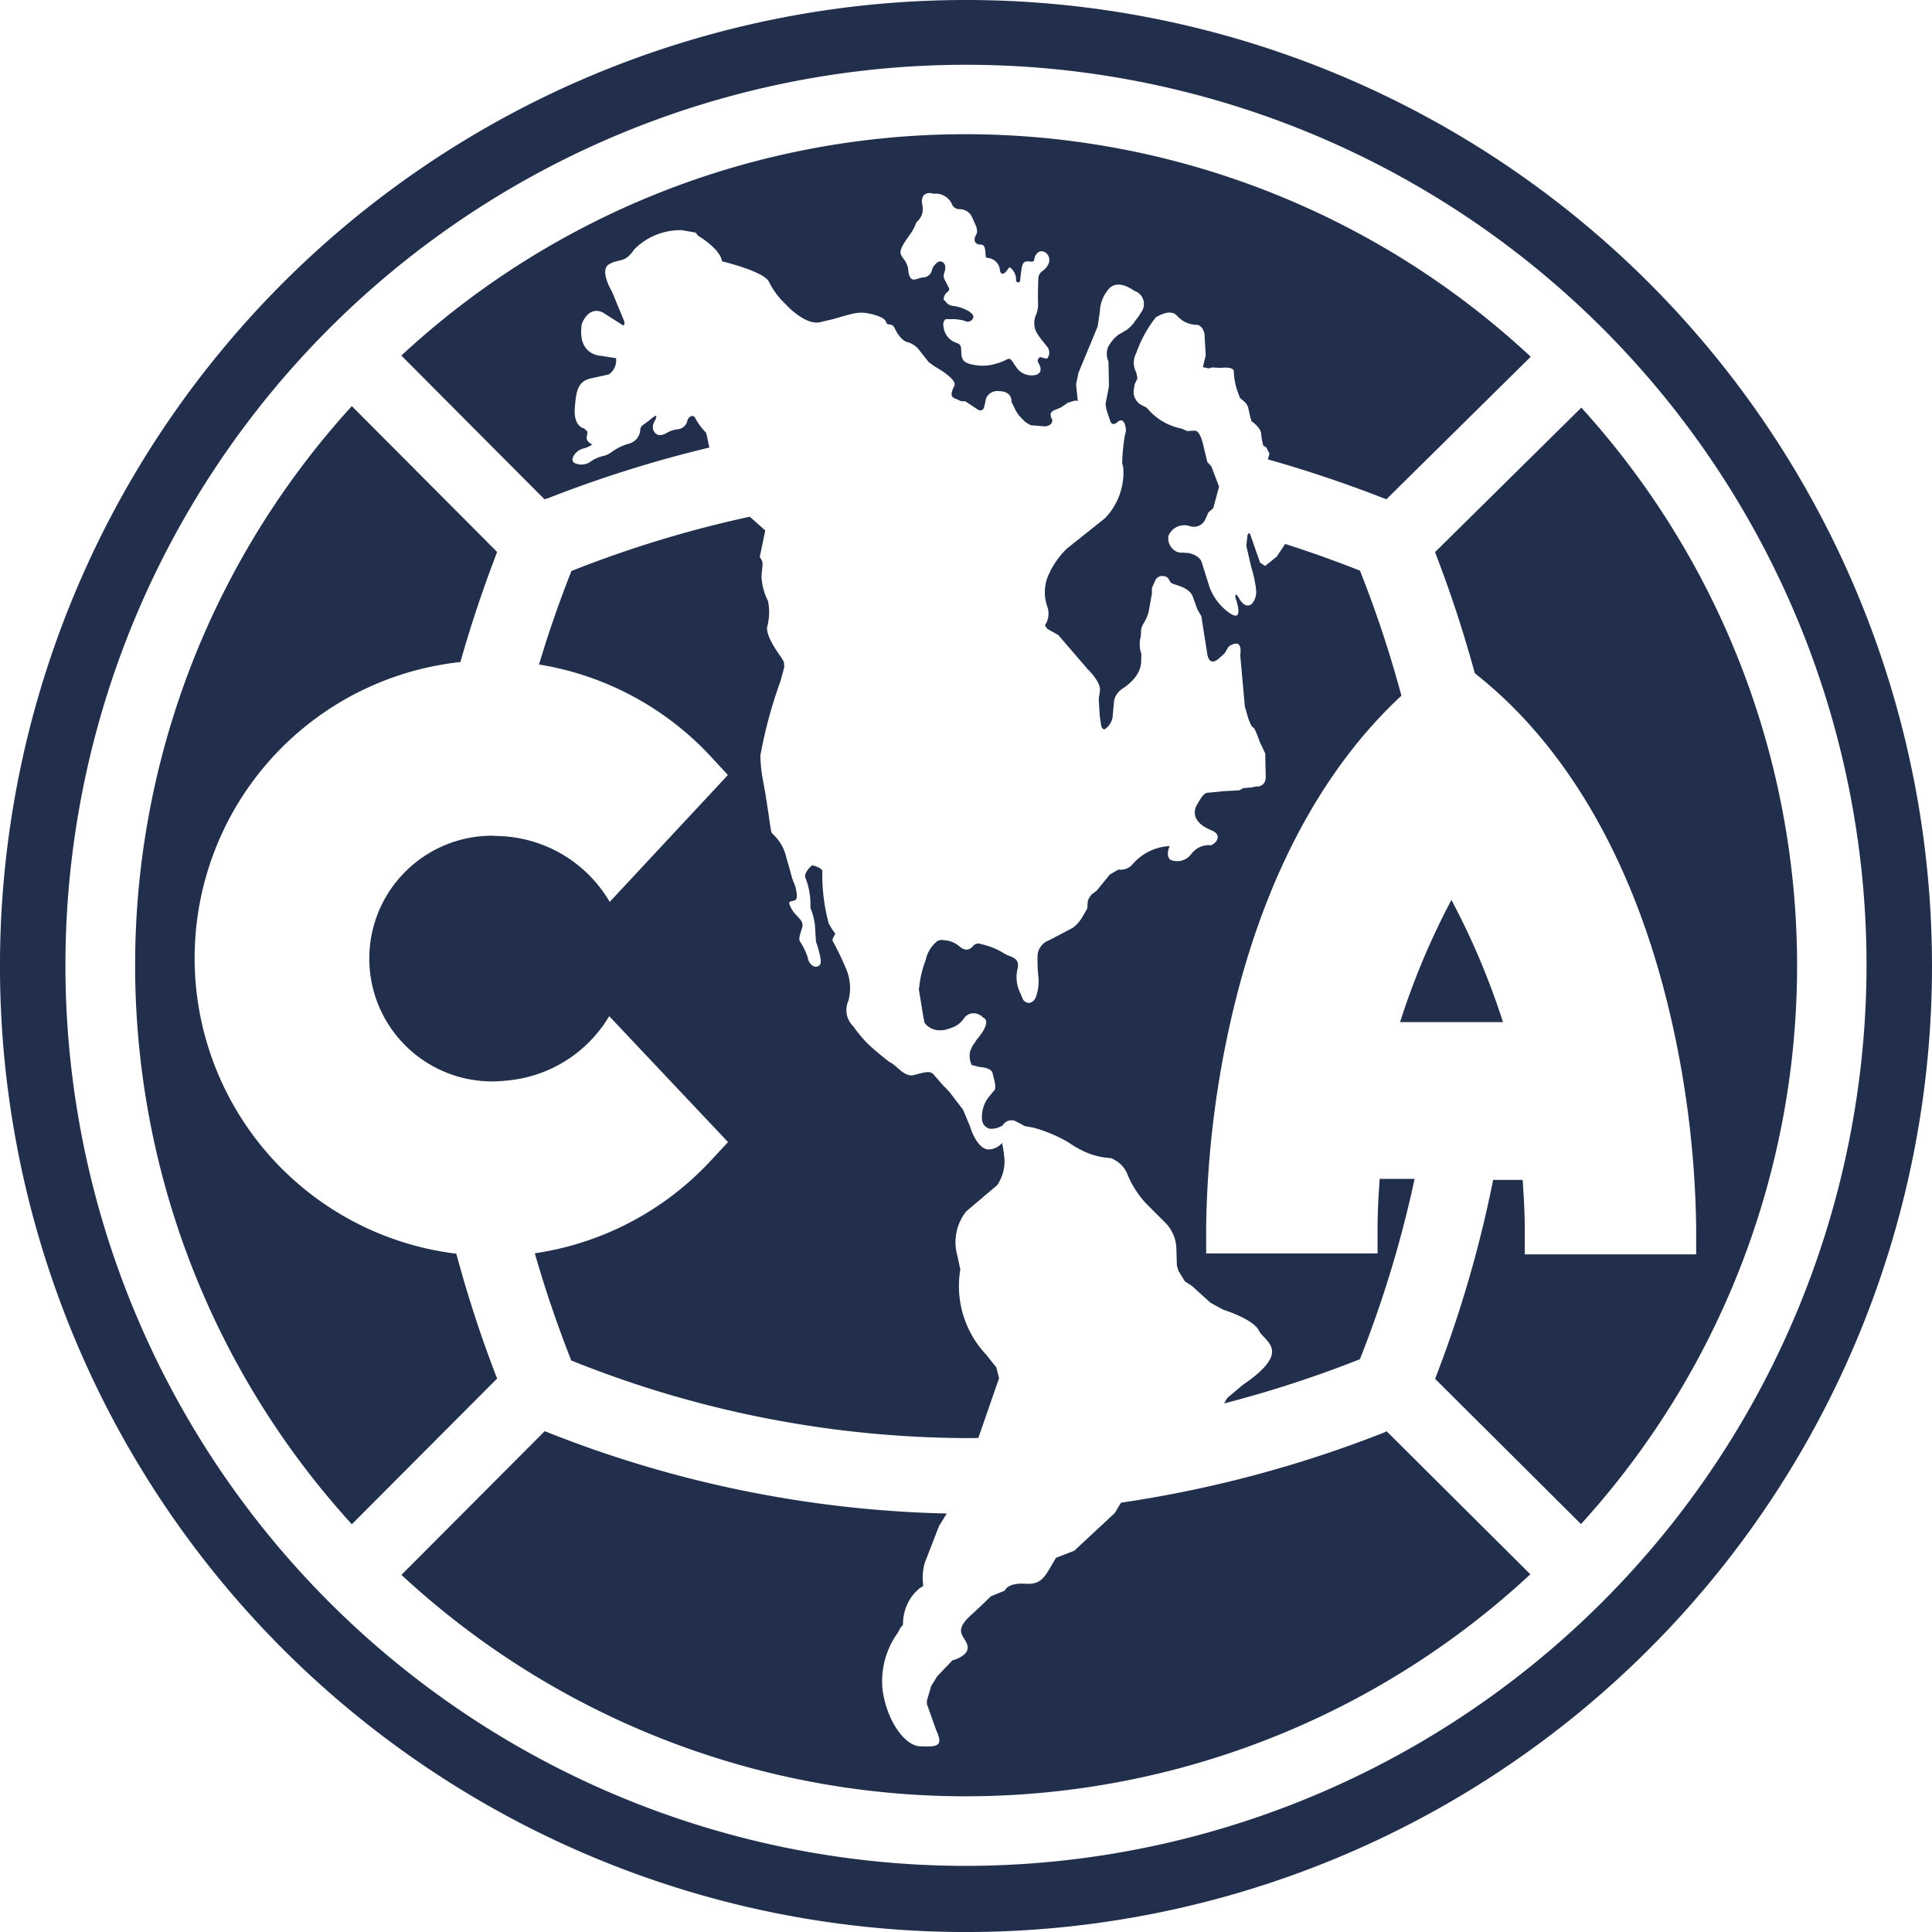
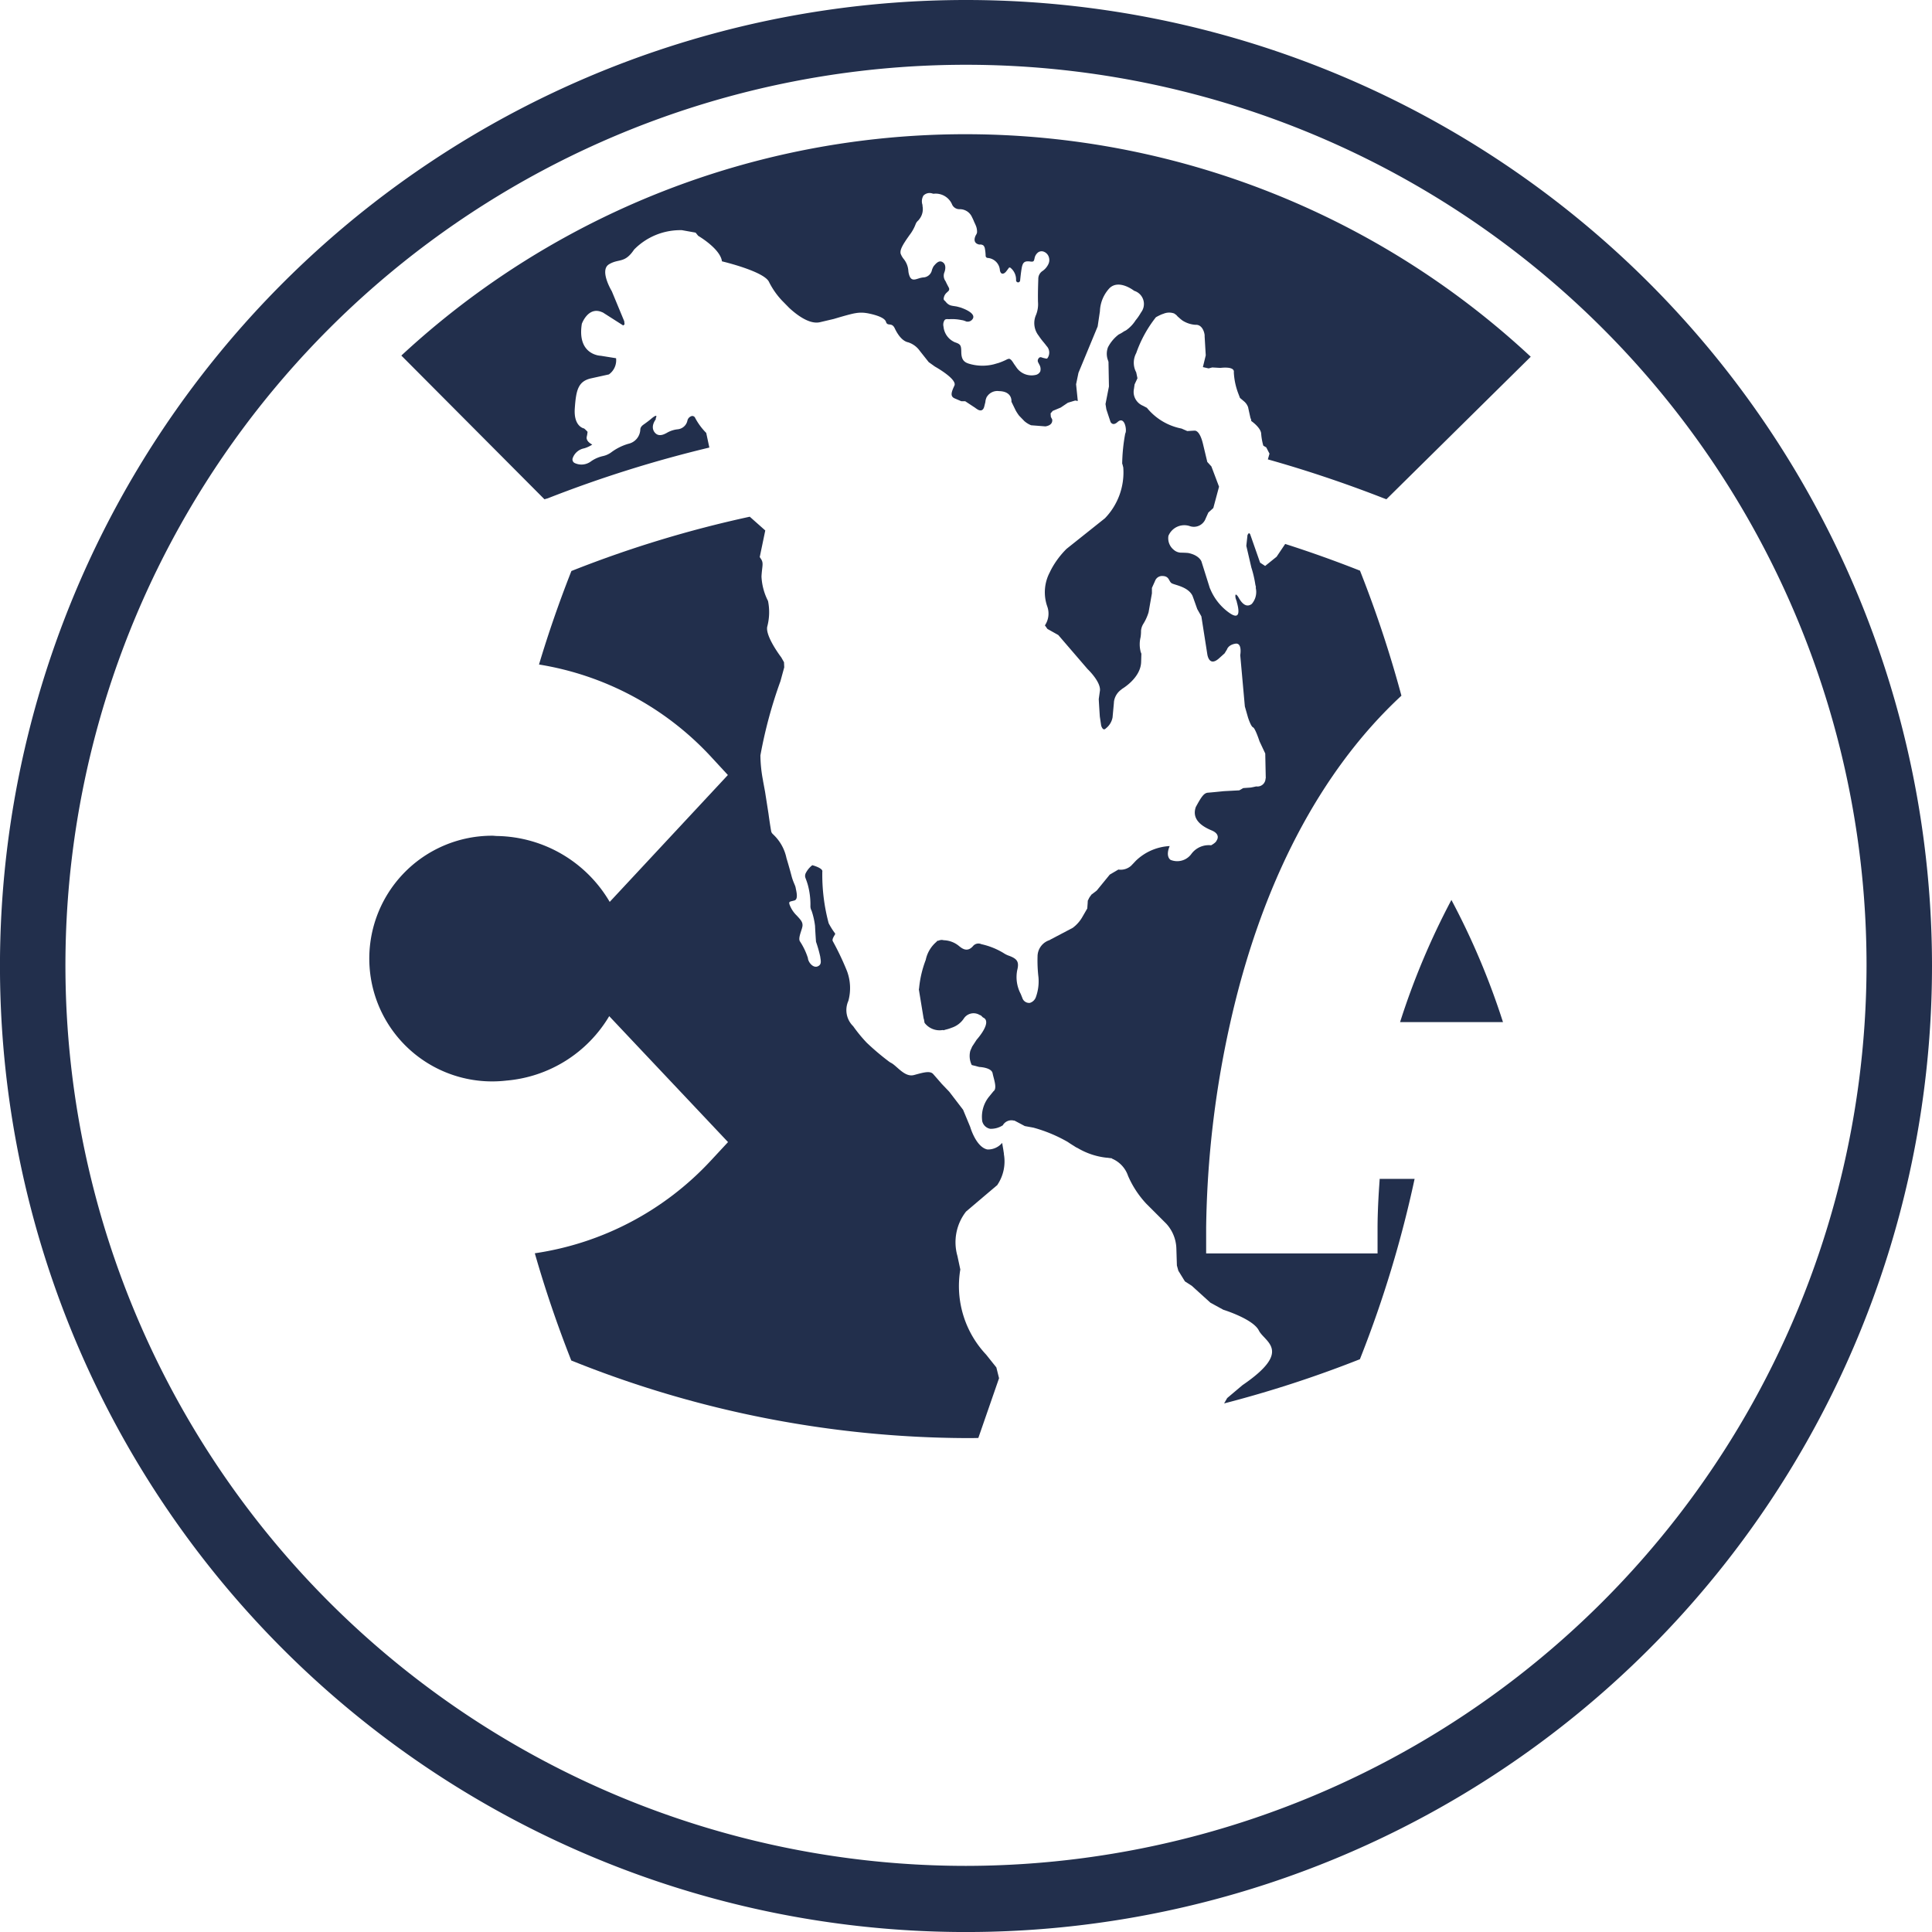
<svg xmlns="http://www.w3.org/2000/svg" viewBox="0 0 67.437 67.438" height="67.438" width="67.437">
  <defs>
    <style>.a{opacity:0.944;}.b{fill:#152342;}</style>
  </defs>
  <g transform="translate(-360.638 -744.362)" class="a">
    <g transform="translate(360.638 744.362)">
      <path transform="translate(-461.724 -809.338)" d="M510.594,845.015h3.592a25.882,25.882,0,0,0-1.8-4.264A25.9,25.9,0,0,0,510.594,845.015Z" class="b" />
-       <path transform="translate(-370.385 -773.69)" d="M387.7,821.715a43,43,0,0,1-1.387-4.264,10.395,10.395,0,0,1,.143-20.653q.529-1.874,1.244-3.742l.036-.1-5.07-5.091a28.955,28.955,0,0,0,0,39.03l5.073-5.089Z" class="b" />
      <path transform="translate(-387.308 -781.64)" d="M421.837,823.243l.225-.19h0l.058-.049.011-.02a1.466,1.466,0,0,0,.218-1.058V821.9l-.01-.062c-.014-.1-.028-.17-.028-.17l-.022-.135a.65.65,0,0,1-.515.23c-.4-.081-.6-.786-.6-.786l-.249-.6-.482-.629-.26-.272s-.188-.217-.3-.344-.343-.057-.671.032-.6-.326-.806-.427a.635.635,0,0,1-.06-.037,8.789,8.789,0,0,1-.786-.665,5.127,5.127,0,0,1-.471-.574.785.785,0,0,1-.168-.887,1.7,1.7,0,0,0-.047-1.035,9.663,9.663,0,0,0-.5-1.053c-.034-.077.087-.223.087-.249s-.074-.083-.228-.37a6.55,6.55,0,0,1-.222-1.8c.034-.127-.349-.227-.349-.227a.807.807,0,0,0-.24.3c-.034.134.007.115.087.4a2.606,2.606,0,0,1,.087.715.319.319,0,0,0,.04.172,2.651,2.651,0,0,1,.121.53c.007.185.034.555.034.555a4.39,4.39,0,0,1,.148.523c.013.128.067.274-.094.338s-.33-.153-.337-.294a2.367,2.367,0,0,0-.282-.587c-.067-.127.087-.414.094-.542s-.061-.2-.2-.351a1.026,1.026,0,0,1-.252-.384c-.04-.121.027-.1.173-.145s.054-.351.04-.441-.087-.191-.148-.427c-.029-.112-.1-.37-.173-.609a1.564,1.564,0,0,0-.467-.83.026.026,0,0,0-.006-.008.177.177,0,0,1-.061-.1c-.05-.284-.093-.61-.093-.61l-.12-.767-.072-.388v-.009a4.824,4.824,0,0,1-.091-.872,15.951,15.951,0,0,1,.7-2.593l.132-.483-.008-.178-.095-.168s-.558-.728-.491-1.07a1.968,1.968,0,0,0,.028-.9h0a2.089,2.089,0,0,1-.228-.854c.02-.369.084-.466-.021-.618l-.04-.061.193-.928-.541-.48a39.6,39.6,0,0,0-6.162,1.87l-.064.025-.025.064q-.627,1.6-1.106,3.2a10.445,10.445,0,0,1,6,3.215l.593.642-3.255,3.495-.87.934a4.645,4.645,0,0,0-3.924-2.3c-.058,0-.116-.01-.175-.01a4.288,4.288,0,1,0,.493,8.547,4.629,4.629,0,0,0,3.589-2.249l.874.927,3.273,3.469-.6.646a10.441,10.441,0,0,1-6.144,3.235q.527,1.843,1.248,3.68l.025.063.064.025a37.272,37.272,0,0,0,13.714,2.683c.143,0,.286,0,.43-.005l.723-2.085-.094-.377-.358-.448a3.491,3.491,0,0,1-.9-2.97l-.1-.47a1.742,1.742,0,0,1,.3-1.552Z" class="b" />
      <path transform="translate(-389.658 -754.06)" d="M408.778,771.454a42.638,42.638,0,0,1,5.64-1.772l-.109-.511a2.213,2.213,0,0,1-.384-.519.111.111,0,0,0-.112-.072.212.212,0,0,0-.159.154.385.385,0,0,1-.334.31.943.943,0,0,0-.386.125l-.016.009c-.082.043-.275.145-.41-.027-.056-.071-.124-.225.041-.457l0,0a.075.075,0,0,1,.007-.054c.075-.181-.2.065-.2.065l0,0c-.069.055-.144.112-.23.172s-.115.116-.118.174a.53.53,0,0,1-.417.5,1.862,1.862,0,0,0-.6.3.766.766,0,0,1-.28.127,1.169,1.169,0,0,0-.419.182.553.553,0,0,1-.577.061.138.138,0,0,1-.066-.171.528.528,0,0,1,.4-.341,1.028,1.028,0,0,0,.282-.131c-.066-.034-.218-.126-.194-.267a1.326,1.326,0,0,0,.03-.178.987.987,0,0,0-.12-.117s-.371-.057-.326-.7.117-.95.575-1.051l.616-.136a.607.607,0,0,0,.25-.565l-.536-.086a.662.662,0,0,1-.136-.022h0c-.23-.06-.652-.281-.523-1.093,0,0,.224-.633.719-.4l.008,0,.718.458.046-.04-.011-.109-.434-1.047s-.442-.727-.1-.938.546-.02.877-.514a2.259,2.259,0,0,1,1.655-.679l.014,0,.045.008.434.078.091.112s.773.449.829.89c0,0,1.463.345,1.641.716a2.714,2.714,0,0,0,.45.648h0l.256.261c.272.252.712.583,1.072.5l.489-.115s.576-.176.75-.2a1.15,1.15,0,0,1,.351-.009l.062.009c.065.012.165.033.267.063.173.051.354.128.387.238.053.175.2,0,.307.228s.269.448.469.488a.794.794,0,0,1,.406.3l.31.391.216.155s.788.437.681.665-.156.375.01.446l.233.1h.135l.351.231h0l.018.015.07.046c.077.04.184.059.226-.112l.038-.154a.422.422,0,0,1,.036-.148l.006-.023.01-.009a.429.429,0,0,1,.424-.2c.48.01.433.369.433.369l.146.3a1.5,1.5,0,0,0,.123.189l.184.19a.824.824,0,0,0,.235.144l.5.039c.241-.041.242-.177.236-.241l-.048-.092-.009-.121.075-.087.278-.116.251-.169.257-.077.089.017-.06-.584.083-.4.67-1.618.079-.531a1.245,1.245,0,0,1,.337-.808c.334-.321.859.095.859.095a.481.481,0,0,1,.234.761l0,.006-.015.021a1.705,1.705,0,0,1-.169.241h0a1.233,1.233,0,0,1-.335.351l-.028.014-.045.023a1.161,1.161,0,0,1-.182.107h0a1.321,1.321,0,0,0-.374.445.646.646,0,0,0-.014.417l.014.041.017.051.016.861-.12.613.03.187.088.266.058.174c.044.071.12.114.246,0,.254-.228.334.311.267.4a6.274,6.274,0,0,0-.107,1.058l.009.013.029.116a2.3,2.3,0,0,1-.641,1.774l-1.338,1.066a3.041,3.041,0,0,0-.5.652c-.03.054-.06.111-.087.17a1.49,1.49,0,0,0-.09,1.181.738.738,0,0,1-.079.669l.088.124.379.213,1.024,1.19s.453.427.431.742l0,0-.043.305s.021.37.038.611l.047.315c.036.109.093.172.166.093a.624.624,0,0,0,.231-.379l.047-.508a.486.486,0,0,1,.006-.067v0h0a.621.621,0,0,1,.268-.409l0-.007s.669-.379.677-.957l.008-.277-.028-.073h0l0-.008a1.047,1.047,0,0,1,0-.494,1.379,1.379,0,0,0,.016-.2l0-.027a.54.54,0,0,1,.077-.235,1.666,1.666,0,0,0,.187-.412l.116-.658,0-.189.112-.25h0a.26.26,0,0,1,.264-.166c.24.007.207.192.319.255s.567.119.721.434l0,0,.037.1h0l.129.364.144.255.2,1.276h0l.011.069c.027.129.118.373.4.126l.2-.18.084-.137s.042-.159.292-.2.17.4.17.4l.161,1.79.109.382s.1.317.177.348.226.488.226.488l.2.425.018.864-.008.012a.282.282,0,0,1-.322.273l-.2.04-.256.018-.138.079-.542.029s-.393.041-.555.053c-.141.012-.23.15-.421.5-.151.432.211.675.551.816s.176.354.175.354c-.025.079-.192.166-.192.166a.752.752,0,0,0-.694.309.61.61,0,0,1-.721.2s-.189-.107-.031-.482a1.834,1.834,0,0,0-1.185.517l-.009.01h0l-.148.156a.545.545,0,0,1-.449.137l-.3.176-.455.557-.189.145-.02.033a.491.491,0,0,0-.081.133l-.021.035-.005.066v.014l-.015.2-.156.27a1.237,1.237,0,0,1-.352.406l-.8.421v.005a.6.6,0,0,0-.427.573,4.959,4.959,0,0,0,.032.727,1.623,1.623,0,0,1-.091.693.323.323,0,0,1-.209.2.248.248,0,0,1-.257-.156c-.019-.052-.04-.1-.061-.154a1.255,1.255,0,0,1-.123-.834c.071-.282.007-.393-.285-.5a.851.851,0,0,1-.2-.1,2.535,2.535,0,0,0-.767-.305.243.243,0,0,0-.292.067c-.2.229-.383.082-.485,0a.875.875,0,0,0-.538-.205.257.257,0,0,0-.178.014l-.053.01-.016.027a1.126,1.126,0,0,0-.38.636,3.739,3.739,0,0,0-.233,1l-.008.023.021.13h0l.063.384h0l.085.518.008.01.023.131a.655.655,0,0,0,.637.251l.027.009.066-.021a1.368,1.368,0,0,0,.219-.069l.016-.005,0,0a.817.817,0,0,0,.415-.329.407.407,0,0,1,.543-.11.2.2,0,0,0,.041.014l.074.072c.351.148-.219.776-.219.776l-.156.238-.065.147a.717.717,0,0,0,.049.5l.263.068s.425.015.465.219c.034.174.136.439.074.576v0l0,0a.136.136,0,0,1-.044.053l-.163.2a1.116,1.116,0,0,0-.229.844.352.352,0,0,0,.278.266.763.763,0,0,0,.44-.122.345.345,0,0,1,.393-.162l.009-.005.109.057.258.137.3.055a5.118,5.118,0,0,1,1.2.5c.048.034.124.084.225.145l0,0a.612.612,0,0,0,.12.068,2.5,2.5,0,0,0,.99.334h0a1.155,1.155,0,0,1,.116.013l.083.009.012.014a1,1,0,0,1,.557.6,3.4,3.4,0,0,0,.633.968l.7.7a1.336,1.336,0,0,1,.353.86h0l.019.6.051.184.229.371.238.153.653.592.449.245s1.04.321,1.24.724,1.2.7-.572,1.909l-.533.45-.107.187a40.234,40.234,0,0,0,4.676-1.518l.064-.025.025-.064a39.588,39.588,0,0,0,1.884-6.23h-1.22c0,.065-.009.13-.012.2-.051.728-.06,1.229-.061,1.463l0,.938h-5.983V796.9a34.632,34.632,0,0,1,.825-7.065c1.089-4.914,3.153-8.862,5.991-11.492a40.38,40.38,0,0,0-1.421-4.3l-.025-.064-.064-.025q-1.272-.5-2.547-.907l-.3.446-.4.322-.176-.116-.35-1-.034-.029-.012,0-.043.062-.042.38.176.758a3.84,3.84,0,0,1,.14.6l.02.083-.007.026a.635.635,0,0,1-.139.562c-.2.149-.361-.038-.472-.246h0c-.128-.184-.1,0-.092.045l.021.063.021.059v.013c.073.254.145.66-.257.38a1.916,1.916,0,0,1-.675-.849l-.007-.009-.022-.071-.01-.032-.224-.712-.038-.121s-.073-.223-.47-.3c-.083-.006-.165-.01-.235-.01a.4.4,0,0,1-.263-.1.518.518,0,0,1-.186-.486.6.6,0,0,1,.761-.336.437.437,0,0,0,.538-.268l.025-.056h0l.07-.155.173-.157.2-.745-.267-.707-.143-.157-.149-.623c-.094-.394-.216-.461-.277-.469l-.039,0-.234.014-.2-.087a2.063,2.063,0,0,1-1.209-.724l-.089-.047h0l-.046-.024v0a.529.529,0,0,1-.328-.453l0-.006,0-.032a.533.533,0,0,1,.011-.1h0l.022-.155.1-.215-.043-.206a.706.706,0,0,1,0-.671,4.3,4.3,0,0,1,.687-1.252,1.773,1.773,0,0,1,.2-.1c.023-.009.047-.017.071-.025a.506.506,0,0,1,.355-.011l.008,0,.018.016a.3.3,0,0,1,.1.086l.113.1.065.05a.963.963,0,0,0,.455.148c.177-.014.289.158.316.356l0,0,0,.049h0l.039.661-.1.41.2.045.128-.033.286.016s.506-.072.466.156a2.4,2.4,0,0,0,.157.74l.058.152.074.062.037.032.026.022v0a.472.472,0,0,1,.147.211c.017.082.055.254.081.368l.027.069,0,.04s.339.231.348.449a2.081,2.081,0,0,0,.067.388l.009.027v0l.1.057.114.22-.057.2q2.022.569,4.038,1.355l.1.037,5.038-4.975a28.95,28.95,0,0,0-39.422-.041l4.995,5.016Zm12.44-8.913c.006-.01.013-.019.019-.028.042-.068.087-.133.135-.2l.022-.033a1.479,1.479,0,0,0,.226-.4.314.314,0,0,1,.09-.124.432.432,0,0,0,.035-.043.563.563,0,0,0,.113-.466l0-.034a.391.391,0,0,1,.033-.326.3.3,0,0,1,.309-.074l.033.009a.063.063,0,0,0,.022,0,.622.622,0,0,1,.641.388.281.281,0,0,0,.264.152h0a.463.463,0,0,1,.428.282,1.506,1.506,0,0,1,.07.154c.017.038.037.077.052.113l.016.04a.529.529,0,0,1,.036.183c0,.015,0,.028,0,.043a.294.294,0,0,1-.04.089h0s-.161.273.12.331h0a.2.2,0,0,1,.136.026.191.191,0,0,1,.055.1,1.589,1.589,0,0,1,.029.265.076.076,0,0,0,.066.075.462.462,0,0,1,.432.432c.012.065.038.105.074.115s.085-.008.129-.057c.02-.022.041-.05.066-.084l.039-.053a.04.04,0,0,1,.056-.012.526.526,0,0,1,.2.437.075.075,0,0,0,.068.076.074.074,0,0,0,.074-.069c.013-.128.027-.26.048-.391.038-.248.1-.3.333-.265l.03,0a.07.07,0,0,0,.077-.055l.015-.059a.332.332,0,0,1,.138-.218.214.214,0,0,1,.2-.008.293.293,0,0,1,.163.188.327.327,0,0,1-.019.241.612.612,0,0,1-.2.236.326.326,0,0,0-.151.283c-.009.266-.016.527-.011.792a1,1,0,0,1-.065.452.709.709,0,0,0,.09.735,2.415,2.415,0,0,0,.176.233c.034.042.069.084.1.127a.332.332,0,0,1,.035.415.044.044,0,0,1-.047.023l-.045-.01a.75.75,0,0,1-.112-.03.087.087,0,0,0-.116.041.123.123,0,0,0-.007.135l.017.033.021.041a.306.306,0,0,1,.034.235.231.231,0,0,1-.173.127.639.639,0,0,1-.668-.277l-.08-.113a.9.9,0,0,0-.067-.1.229.229,0,0,0-.076-.069.07.07,0,0,0-.024-.006h-.006a.263.263,0,0,0-.095.034,2.3,2.3,0,0,1-.263.109l-.174.05a1.629,1.629,0,0,1-.877-.026c-.182-.058-.251-.167-.255-.4s-.018-.276-.22-.343a.661.661,0,0,1-.4-.544.293.293,0,0,1,.031-.221c.039-.063.107-.038.186-.043a1.622,1.622,0,0,1,.405.031h0l0,0,.038.006a.6.6,0,0,1,.13.044.208.208,0,0,0,.24-.111c.082-.188-.332-.341-.439-.377l-.1-.027c-.082-.021-.167-.022-.252-.049a.348.348,0,0,1-.153-.113c-.058-.071-.084-.06-.08-.128a.319.319,0,0,1,.111-.206l.06-.057a.1.1,0,0,0,.009-.109l-.014-.027c-.036-.068-.07-.132-.1-.2a.32.32,0,0,1-.04-.315h0s.092-.229-.044-.337-.247.026-.333.127a.716.716,0,0,0-.058.127.322.322,0,0,1-.308.265.8.8,0,0,0-.168.039l-.078.023c-.134.035-.2-.009-.245-.156a.642.642,0,0,1-.026-.139.735.735,0,0,0-.159-.407.682.682,0,0,1-.111-.193C421.076,762.81,421.116,762.712,421.218,762.541Z" class="b" />
-       <path transform="translate(-464.249 -773.783)" d="M519.45,788.007l-5.109,5.046.036.1a43.074,43.074,0,0,1,1.35,4.129l.194.157c3.212,2.611,5.53,6.8,6.708,12.12a34.665,34.665,0,0,1,.825,7.065v.943h-5.983l0-.938c0-.236-.01-.737-.06-1.445,0-.076-.008-.148-.014-.216h-1.029a41.952,41.952,0,0,1-1.989,6.846l-.036.1,5.091,5.067a28.955,28.955,0,0,0,.018-38.963Z" class="b" />
-       <path transform="translate(-389.652 -847.7)" d="M437.971,897.7a41.548,41.548,0,0,1-9.191,2.452l-.218.362-1.412,1.314-.637.247c-.385.637-.47.947-1.083.906s-.706.24-.706.24l-.488.2-.38.368-.26.24c-.73.644-.255.752-.175,1.115s-.525.511-.525.511l-.53.556-.21.339-.151.512,0,.117.33.927a1.025,1.025,0,0,1,.1.293l0,0h0c.042.283-.239.268-.661.257-.537-.013-1.171-.886-1.318-1.987a2.893,2.893,0,0,1,.53-1.971l.116-.211.064-.055.007-.081a1.612,1.612,0,0,1,.431-1.076l.154-.144.091-.049.033-.045-.009-.018-.009-.125h0a1.83,1.83,0,0,1,.068-.645l.5-1.289.267-.43a40.18,40.18,0,0,1-13.935-2.836l-.1-.037-5,5.014a28.949,28.949,0,0,0,39.405-.02l-5.018-4.994Z" class="b" />
      <path transform="translate(-360.638 -744.362)" d="M394.356,744.362a33.719,33.719,0,1,0,33.719,33.72A33.719,33.719,0,0,0,394.356,744.362Zm0,65.129a31.434,31.434,0,1,1,31.434-31.434A31.469,31.469,0,0,1,394.357,809.491Z" class="b" />
    </g>
  </g>
</svg>